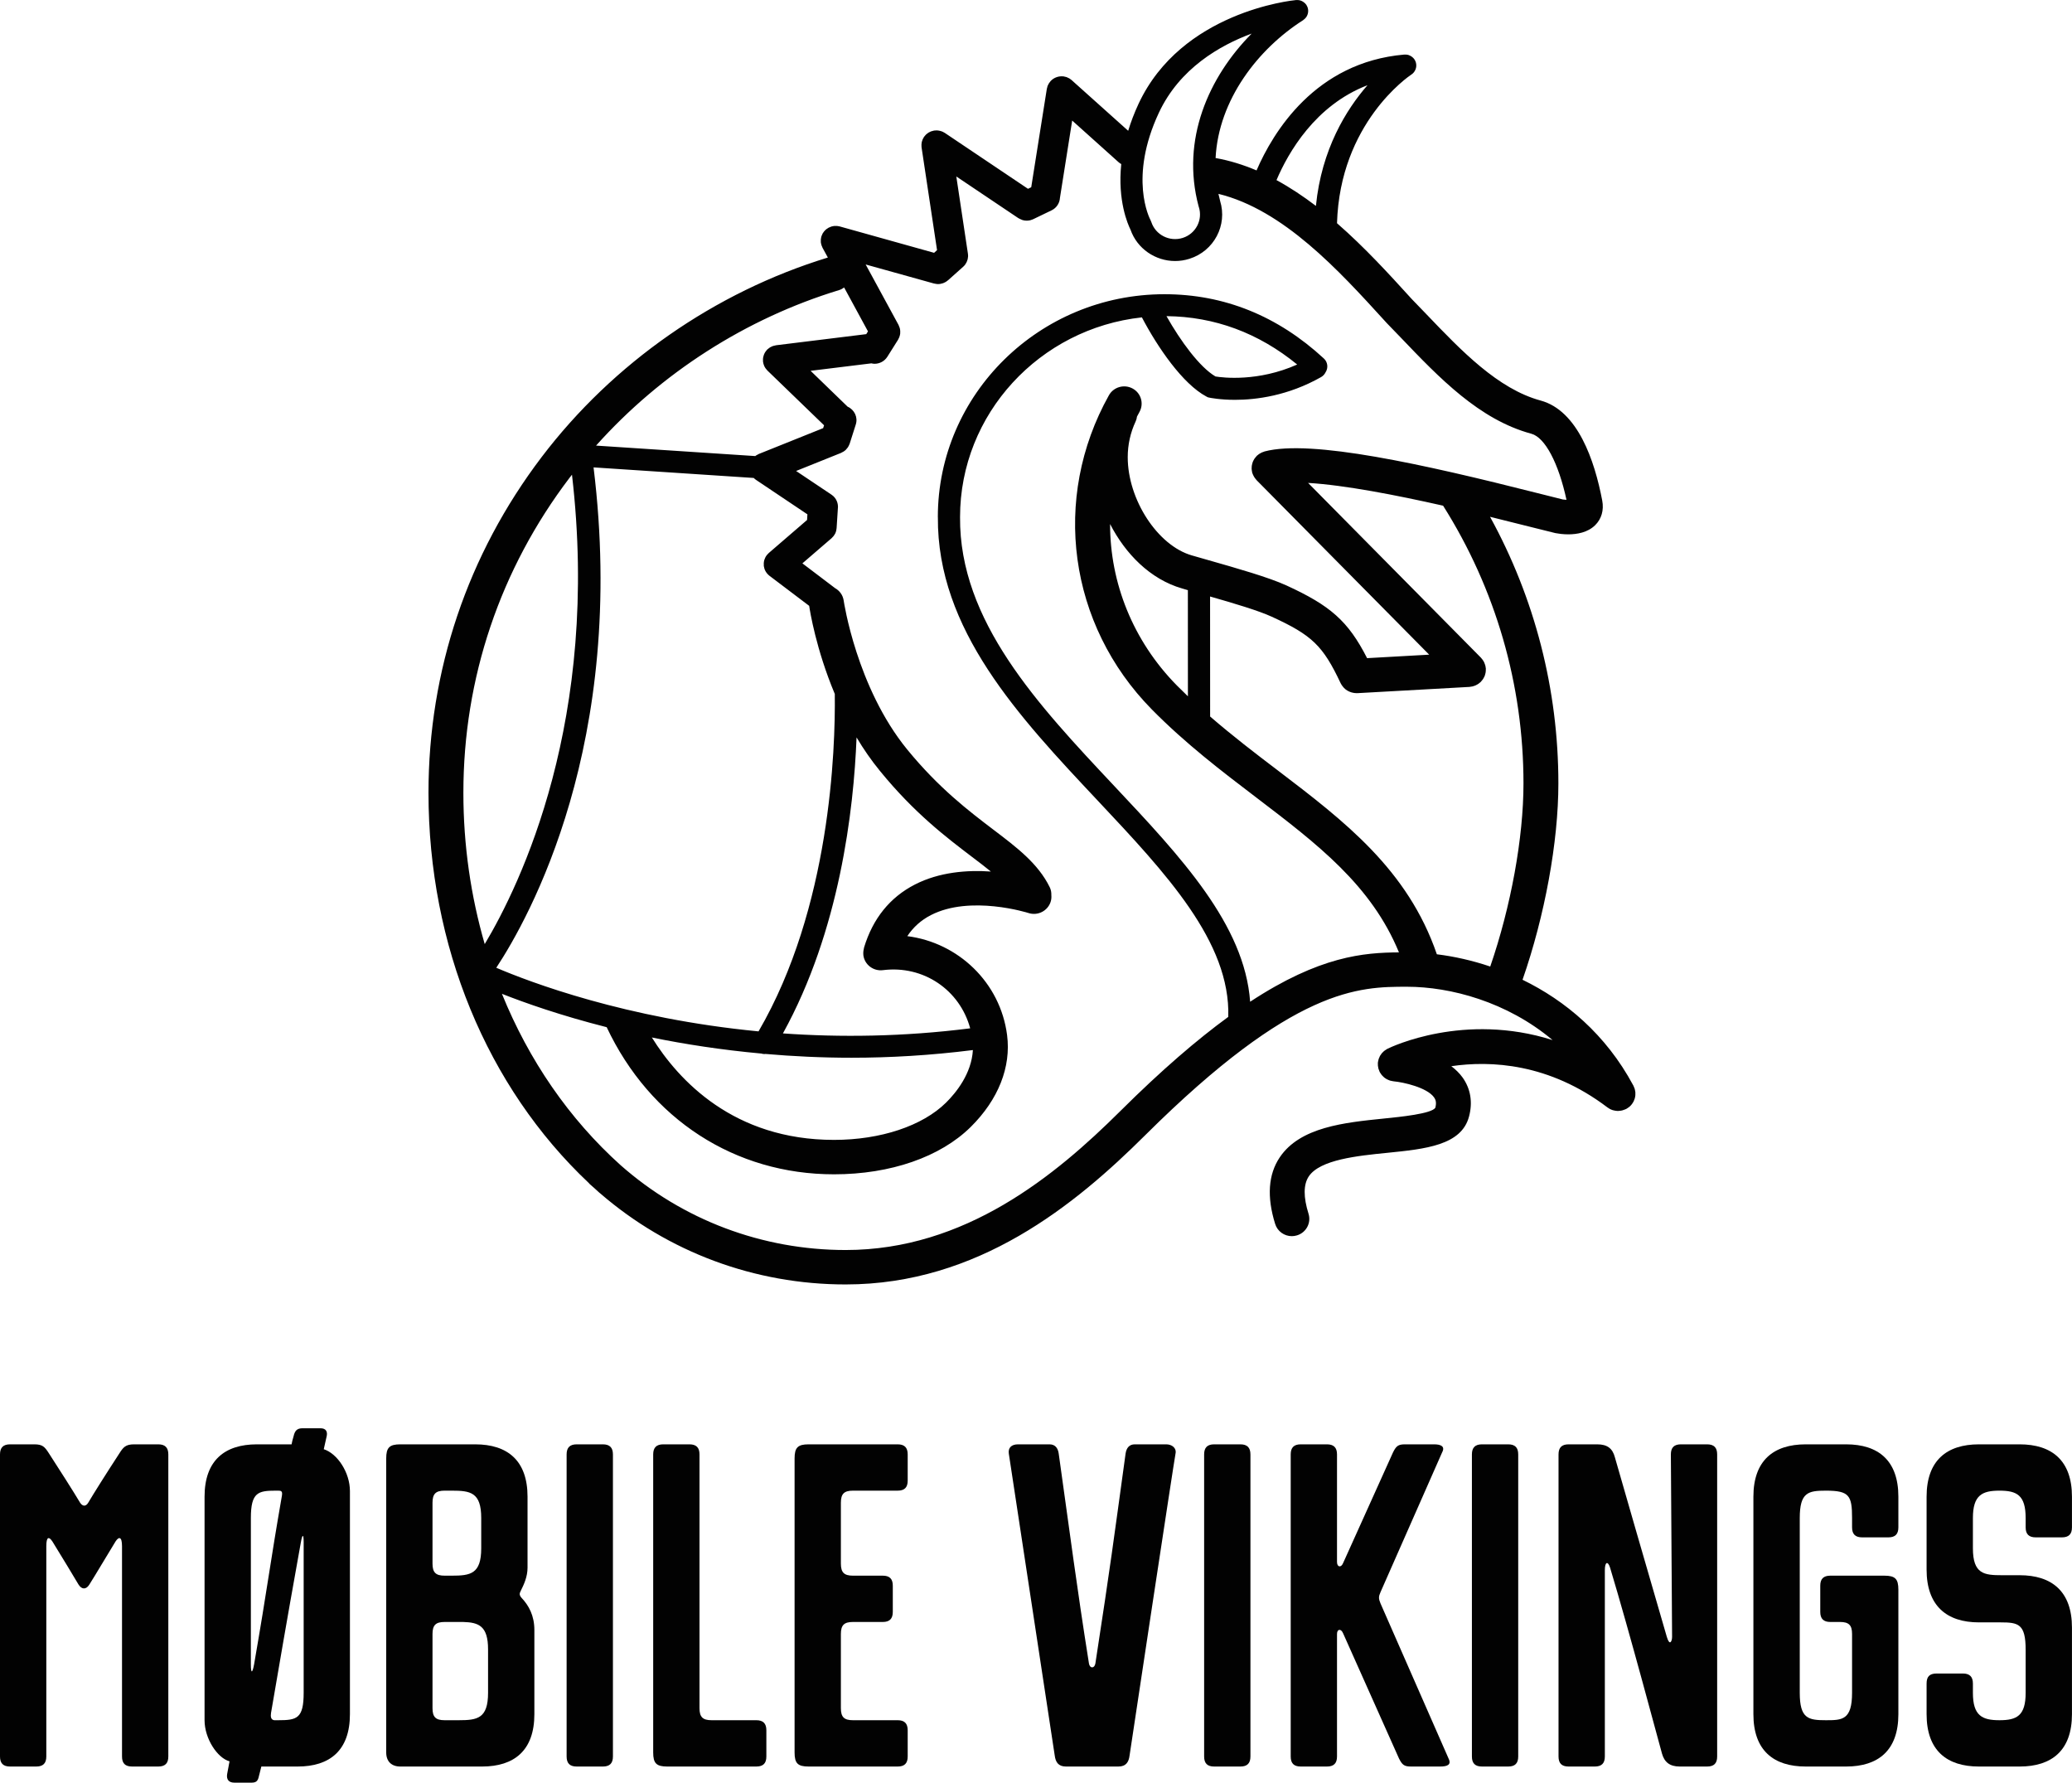
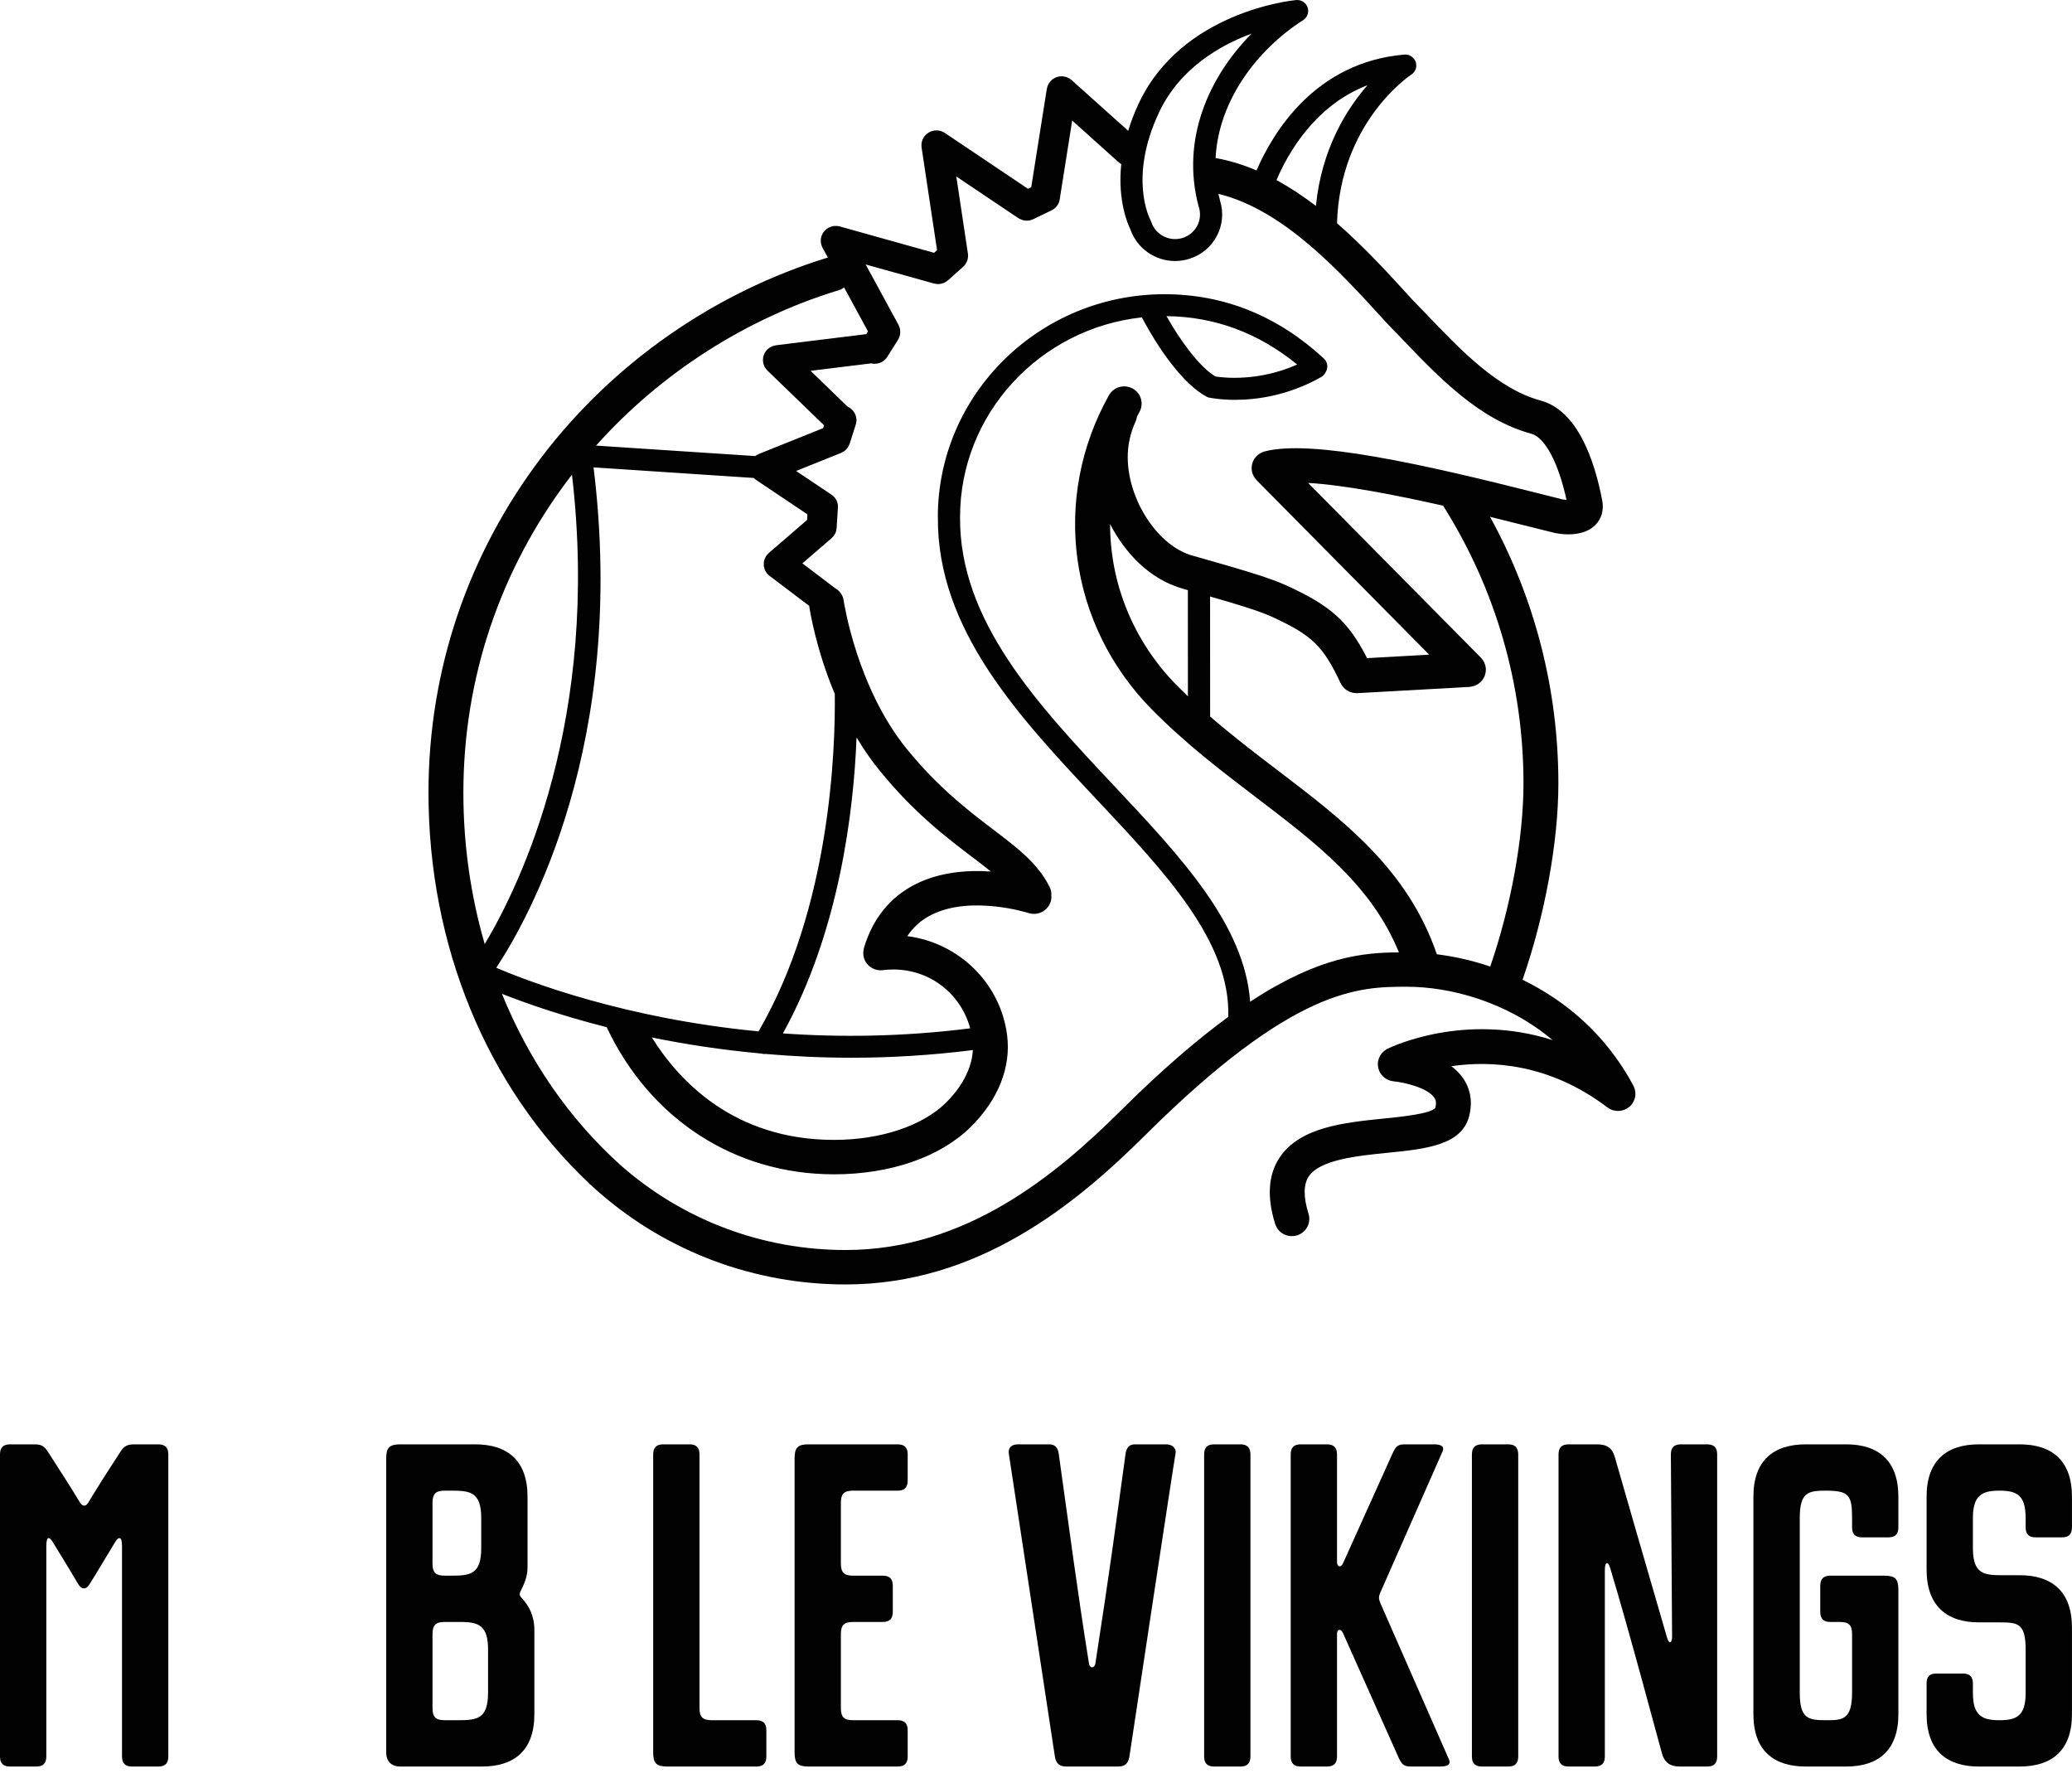
<svg xmlns="http://www.w3.org/2000/svg" width="164.64pt" height="141.63pt" viewBox="0 0 164.64 141.63" version="1.1">
  <defs>
    <clipPath id="clip1">
      <path d="M 16 113 L 28 113 L 28 141.629 L 16 141.629 Z M 16 113 " />
    </clipPath>
    <clipPath id="clip2">
      <path d="M 153 114 L 164.641 114 L 164.641 141 L 153 141 Z M 153 114 " />
    </clipPath>
  </defs>
  <g id="surface1">
    <path style=" stroke:none;fill-rule:nonzero;fill:rgb(0.8%,0.8%,0.8%);fill-opacity:1;" d="M 114.172 75.816 C 111.859 69.086 106.836 65.246 101.516 61.195 C 99.734 59.844 97.922 58.453 96.156 56.926 L 96.152 47.391 C 98.055 47.934 100.008 48.516 101.051 48.996 C 104.254 50.461 105.125 51.301 106.527 54.281 C 106.582 54.391 106.648 54.488 106.727 54.578 C 106.746 54.602 106.762 54.621 106.781 54.641 C 106.859 54.723 106.945 54.801 107.047 54.859 C 107.055 54.863 107.062 54.867 107.07 54.871 C 107.16 54.926 107.258 54.969 107.359 55 C 107.387 55.008 107.414 55.016 107.441 55.023 C 107.551 55.051 107.664 55.07 107.781 55.07 C 107.781 55.07 107.785 55.074 107.785 55.074 C 107.789 55.074 107.789 55.07 107.793 55.07 C 107.816 55.07 107.84 55.07 107.863 55.07 L 116.762 54.574 C 116.793 54.57 116.82 54.562 116.852 54.559 C 116.898 54.555 116.941 54.547 116.984 54.539 C 117.031 54.527 117.074 54.516 117.121 54.5 C 117.16 54.484 117.199 54.473 117.238 54.457 C 117.285 54.438 117.324 54.414 117.367 54.391 C 117.402 54.371 117.438 54.352 117.473 54.328 C 117.516 54.297 117.555 54.266 117.594 54.23 C 117.609 54.215 117.633 54.203 117.648 54.188 C 117.66 54.176 117.668 54.164 117.676 54.156 C 117.715 54.117 117.746 54.074 117.777 54.035 C 117.805 54.004 117.828 53.973 117.848 53.941 C 117.875 53.902 117.895 53.855 117.918 53.812 C 117.938 53.777 117.957 53.742 117.973 53.703 C 117.988 53.66 118 53.617 118.012 53.57 C 118.023 53.531 118.035 53.488 118.043 53.449 C 118.051 53.406 118.055 53.359 118.059 53.316 C 118.062 53.27 118.066 53.223 118.062 53.176 C 118.062 53.16 118.066 53.145 118.066 53.129 C 118.066 53.105 118.059 53.078 118.055 53.055 C 118.047 53.004 118.039 52.957 118.031 52.906 C 118.02 52.867 118.012 52.828 117.996 52.793 C 117.98 52.742 117.965 52.695 117.941 52.648 C 117.926 52.617 117.91 52.586 117.895 52.551 C 117.867 52.504 117.84 52.461 117.805 52.414 C 117.785 52.387 117.766 52.363 117.742 52.336 C 117.719 52.309 117.699 52.277 117.676 52.254 L 103.941 38.367 C 106.832 38.535 110.969 39.34 114.668 40.176 C 118.844 46.789 121.055 54.402 121.055 62.242 C 121.055 66.566 120.055 72.027 118.414 76.789 C 116.969 76.301 115.531 75.984 114.172 75.816 Z M 94.391 55.32 C 94.094 55.035 93.797 54.746 93.504 54.449 C 90.016 50.902 88.203 46.297 88.207 41.633 C 89.418 43.992 91.391 46.02 93.922 46.75 L 94.387 46.887 Z M 92.688 25.117 C 96.508 25.156 99.996 26.445 103.074 28.961 C 99.973 30.344 97.176 30.008 96.582 29.91 C 95.32 29.168 93.809 27.102 92.688 25.117 Z M 99.336 79.586 C 98.891 73.461 93.844 68.09 88.531 62.438 C 82.48 56 76.223 49.344 76.285 41.09 C 76.285 41.086 76.285 41.086 76.285 41.082 C 76.285 32.875 82.621 26.094 90.734 25.215 C 91.988 27.602 93.98 30.508 95.859 31.504 L 95.969 31.562 L 96.086 31.59 C 96.16 31.605 96.934 31.766 98.129 31.766 C 99.816 31.766 102.348 31.445 104.969 29.961 C 105.129 29.871 105.25 29.738 105.324 29.586 C 105.555 29.238 105.508 28.766 105.188 28.477 C 101.516 25.09 97.258 23.375 92.527 23.375 C 82.598 23.375 74.52 31.316 74.52 41.082 C 74.52 41.082 74.523 41.086 74.523 41.086 C 74.457 50.023 80.953 56.938 87.238 63.621 C 92.652 69.383 97.777 74.836 97.598 80.789 C 95.137 82.586 92.312 85 89.023 88.27 C 83.852 93.41 76.695 99.312 67.195 99.312 C 60.559 99.312 54.246 96.922 49.32 92.578 C 45.211 88.887 42.016 84.219 39.883 78.957 C 41.695 79.672 44.543 80.68 48.207 81.609 C 51.66 88.93 58.402 93.297 66.27 93.297 C 70.762 93.297 74.723 91.922 77.141 89.527 C 79.328 87.359 80.352 84.773 80.023 82.238 C 79.484 78.047 76.129 74.887 72.094 74.375 C 72.57 73.66 73.188 73.105 73.961 72.707 C 77.109 71.082 81.684 72.523 81.727 72.539 C 82.453 72.773 83.234 72.383 83.477 71.668 C 83.539 71.484 83.555 71.297 83.539 71.113 C 83.547 70.898 83.508 70.68 83.406 70.477 C 82.48 68.605 80.832 67.355 78.922 65.906 C 77 64.445 74.605 62.625 72.09 59.551 C 68.062 54.621 67.051 47.789 67.039 47.715 C 66.977 47.281 66.715 46.93 66.355 46.727 L 63.758 44.758 L 66.074 42.762 C 66.078 42.758 66.082 42.754 66.086 42.75 C 66.125 42.715 66.156 42.676 66.191 42.637 C 66.207 42.617 66.227 42.602 66.242 42.582 C 66.277 42.535 66.305 42.488 66.332 42.441 C 66.34 42.422 66.352 42.406 66.363 42.391 C 66.395 42.324 66.418 42.258 66.438 42.188 C 66.438 42.184 66.441 42.184 66.441 42.18 C 66.445 42.156 66.449 42.133 66.453 42.109 C 66.465 42.059 66.473 42.008 66.477 41.953 L 66.574 40.434 C 66.633 40.004 66.457 39.559 66.07 39.301 L 63.258 37.418 L 66.828 35.984 C 66.84 35.977 66.848 35.973 66.859 35.965 C 66.906 35.945 66.953 35.922 67 35.891 C 67.02 35.883 67.035 35.871 67.055 35.859 C 67.113 35.82 67.168 35.777 67.219 35.727 C 67.223 35.723 67.227 35.715 67.23 35.711 C 67.277 35.664 67.316 35.617 67.355 35.562 C 67.367 35.547 67.379 35.527 67.391 35.508 C 67.414 35.469 67.438 35.426 67.457 35.383 C 67.469 35.359 67.48 35.332 67.488 35.309 C 67.496 35.285 67.508 35.27 67.516 35.246 L 68 33.727 C 68.184 33.156 67.895 32.551 67.352 32.309 L 64.41 29.461 L 69.242 28.867 C 69.324 28.887 69.406 28.902 69.492 28.902 C 69.891 28.902 70.281 28.703 70.508 28.344 L 71.359 26.992 C 71.363 26.98 71.367 26.969 71.375 26.957 C 71.398 26.918 71.414 26.879 71.434 26.84 C 71.449 26.809 71.461 26.777 71.473 26.742 C 71.484 26.707 71.496 26.668 71.504 26.633 C 71.512 26.594 71.52 26.559 71.527 26.52 C 71.531 26.484 71.531 26.445 71.531 26.41 C 71.535 26.371 71.535 26.332 71.531 26.297 C 71.531 26.258 71.523 26.223 71.52 26.184 C 71.512 26.145 71.504 26.105 71.496 26.07 C 71.484 26.035 71.473 26.004 71.461 25.973 C 71.445 25.93 71.43 25.891 71.41 25.848 C 71.406 25.836 71.402 25.824 71.398 25.816 L 68.785 21.012 L 74.207 22.523 C 74.219 22.527 74.227 22.527 74.238 22.527 C 74.332 22.551 74.43 22.566 74.527 22.57 C 74.527 22.57 74.531 22.57 74.531 22.57 C 74.602 22.57 74.668 22.562 74.734 22.551 C 74.758 22.547 74.777 22.539 74.797 22.535 C 74.844 22.523 74.887 22.516 74.93 22.5 C 74.957 22.488 74.98 22.477 75.008 22.469 C 75.043 22.449 75.082 22.434 75.117 22.414 C 75.145 22.398 75.164 22.387 75.191 22.371 C 75.227 22.348 75.262 22.32 75.293 22.293 C 75.309 22.281 75.32 22.273 75.332 22.266 L 76.531 21.195 C 76.59 21.141 76.645 21.086 76.691 21.023 C 76.711 20.992 76.727 20.961 76.746 20.93 C 76.766 20.895 76.789 20.863 76.809 20.824 C 76.824 20.793 76.836 20.758 76.848 20.719 C 76.859 20.684 76.875 20.648 76.887 20.609 C 76.895 20.57 76.898 20.531 76.906 20.492 C 76.91 20.457 76.918 20.422 76.922 20.383 C 76.926 20.309 76.922 20.23 76.91 20.152 L 75.988 14.02 L 80.914 17.328 C 80.922 17.332 80.93 17.336 80.938 17.34 C 81.008 17.383 81.082 17.414 81.16 17.445 C 81.191 17.457 81.219 17.473 81.25 17.484 C 81.355 17.516 81.469 17.531 81.582 17.531 L 81.586 17.531 C 81.676 17.531 81.77 17.52 81.859 17.5 C 81.891 17.492 81.918 17.477 81.949 17.469 C 82.004 17.449 82.055 17.438 82.109 17.41 L 83.559 16.711 C 83.961 16.516 84.199 16.129 84.223 15.719 L 85.195 9.578 L 88.887 12.891 C 88.953 12.949 89.023 12.996 89.094 13.035 C 88.793 15.949 89.621 17.828 89.828 18.242 C 90.359 19.766 91.812 20.738 93.375 20.738 C 93.75 20.738 94.137 20.68 94.516 20.559 C 96.465 19.945 97.547 17.891 96.949 15.965 C 96.949 15.961 96.949 15.961 96.949 15.957 C 96.898 15.77 96.855 15.59 96.816 15.402 C 101.98 16.664 106.398 21.504 109.996 25.453 L 110.141 25.613 L 110.145 25.613 C 110.156 25.621 110.16 25.637 110.172 25.648 C 110.547 26.031 110.922 26.422 111.301 26.816 C 114.367 30.023 117.539 33.34 121.684 34.461 C 122.77 34.758 123.84 36.793 124.473 39.711 C 124.375 39.707 124.277 39.695 124.188 39.684 C 123.699 39.566 123 39.391 122.148 39.172 C 113.078 36.875 104.176 34.887 100.477 35.867 C 100.453 35.875 100.434 35.887 100.41 35.895 C 100.363 35.91 100.316 35.926 100.27 35.945 C 100.23 35.965 100.191 35.984 100.152 36.008 C 100.113 36.027 100.078 36.051 100.039 36.074 C 100 36.105 99.961 36.137 99.922 36.168 C 99.906 36.184 99.887 36.195 99.867 36.211 C 99.855 36.223 99.848 36.238 99.836 36.25 C 99.801 36.285 99.77 36.324 99.738 36.367 C 99.711 36.398 99.688 36.434 99.664 36.465 C 99.641 36.508 99.617 36.547 99.598 36.586 C 99.578 36.625 99.559 36.664 99.543 36.703 C 99.527 36.746 99.516 36.789 99.504 36.836 C 99.492 36.875 99.48 36.914 99.477 36.953 C 99.465 37 99.461 37.047 99.461 37.098 C 99.457 37.137 99.453 37.176 99.453 37.219 C 99.457 37.262 99.461 37.309 99.465 37.355 C 99.473 37.398 99.477 37.445 99.488 37.488 C 99.492 37.508 99.492 37.527 99.496 37.547 C 99.504 37.57 99.516 37.594 99.523 37.617 C 99.539 37.66 99.555 37.703 99.574 37.742 C 99.594 37.785 99.617 37.828 99.641 37.867 C 99.66 37.902 99.68 37.938 99.707 37.973 C 99.734 38.016 99.77 38.055 99.805 38.094 C 99.82 38.109 99.828 38.129 99.844 38.145 L 113.562 52.012 L 108.629 52.289 C 107.121 49.336 105.703 48.109 102.219 46.512 C 100.805 45.867 98.352 45.168 95.98 44.492 L 94.699 44.125 C 91.988 43.344 89.609 39.699 89.609 36.324 C 89.609 35.332 89.82 34.375 90.238 33.48 C 90.297 33.355 90.328 33.227 90.344 33.098 C 90.41 32.973 90.473 32.848 90.543 32.727 C 90.91 32.062 90.668 31.23 89.996 30.867 C 89.328 30.504 88.484 30.742 88.113 31.406 C 83.531 39.602 84.898 49.629 91.516 56.355 C 94.199 59.078 97.055 61.254 99.82 63.359 C 104.703 67.078 108.969 70.336 111.16 75.664 C 108.383 75.684 104.879 75.945 99.336 79.586 Z M 77.305 83.426 C 77.199 85.301 75.969 86.812 75.176 87.598 C 73.301 89.453 69.973 90.562 66.27 90.562 C 58.305 90.562 53.926 85.844 51.797 82.426 C 54.414 82.961 57.332 83.414 60.496 83.703 C 60.578 83.73 60.664 83.742 60.746 83.742 C 60.773 83.742 60.797 83.738 60.824 83.734 C 62.996 83.922 65.277 84.035 67.664 84.035 C 70.727 84.035 73.953 83.848 77.305 83.426 Z M 68.66 75.27 C 68.652 75.297 68.652 75.32 68.645 75.348 C 68.645 75.355 68.641 75.359 68.641 75.363 C 68.625 75.426 68.613 75.492 68.605 75.559 C 68.594 75.668 68.59 75.777 68.602 75.891 C 68.699 76.641 69.395 77.172 70.152 77.078 C 73.387 76.668 76.27 78.66 77.09 81.699 C 71.75 82.375 66.738 82.422 62.211 82.102 C 66.719 73.938 67.836 64.359 68.062 58.586 C 68.605 59.5 69.227 60.406 69.934 61.266 C 72.652 64.598 75.191 66.523 77.23 68.074 C 77.785 68.492 78.281 68.871 78.734 69.242 C 76.883 69.113 74.648 69.27 72.691 70.277 C 70.715 71.293 69.359 72.973 68.66 75.27 Z M 47.164 37.133 L 59.891 37.973 C 59.945 38.027 60.008 38.082 60.078 38.129 L 60.09 38.137 L 64.156 40.863 L 64.129 41.312 L 61.098 43.926 C 61.094 43.93 61.094 43.93 61.094 43.93 L 61.09 43.934 C 61.078 43.941 61.07 43.957 61.059 43.965 C 61.012 44.008 60.969 44.051 60.93 44.102 L 60.93 44.105 C 60.879 44.168 60.836 44.234 60.805 44.305 C 60.781 44.348 60.766 44.395 60.75 44.441 C 60.742 44.465 60.73 44.492 60.723 44.516 C 60.707 44.57 60.703 44.625 60.695 44.68 C 60.695 44.699 60.688 44.719 60.688 44.742 C 60.684 44.789 60.688 44.836 60.691 44.887 C 60.691 44.914 60.691 44.941 60.691 44.969 C 60.699 45.016 60.711 45.059 60.723 45.105 C 60.73 45.133 60.734 45.16 60.742 45.188 C 60.793 45.336 60.871 45.473 60.977 45.59 C 60.98 45.594 60.98 45.594 60.98 45.594 C 61.031 45.652 61.09 45.703 61.148 45.75 L 64.297 48.133 C 64.359 48.551 64.844 51.59 66.332 55.133 C 66.387 59.551 65.988 72.129 60.273 81.941 C 49.715 80.926 42.086 78.02 39.434 76.887 C 42.023 72.965 49.852 59.023 47.164 37.133 Z M 36.82 62.984 C 36.82 53.879 39.738 45.219 45.262 37.953 C 45.32 37.871 45.387 37.793 45.449 37.715 C 47.715 57.152 41.34 70.289 38.516 75.008 C 37.41 71.195 36.82 67.152 36.82 62.984 Z M 66.664 23.051 C 66.816 23.008 66.953 22.93 67.074 22.84 L 68.969 26.328 L 68.832 26.547 L 61.664 27.43 C 61.648 27.434 61.637 27.438 61.621 27.441 C 61.578 27.445 61.539 27.457 61.5 27.469 C 61.461 27.477 61.426 27.488 61.391 27.5 C 61.355 27.512 61.324 27.527 61.289 27.547 C 61.25 27.562 61.215 27.582 61.18 27.602 C 61.152 27.621 61.125 27.641 61.098 27.664 C 61.059 27.688 61.027 27.719 60.992 27.746 C 60.984 27.758 60.973 27.762 60.961 27.773 C 60.945 27.789 60.938 27.805 60.922 27.82 C 60.895 27.852 60.867 27.887 60.84 27.922 C 60.82 27.949 60.801 27.98 60.781 28.012 C 60.762 28.047 60.742 28.082 60.727 28.117 C 60.711 28.152 60.699 28.184 60.688 28.219 C 60.676 28.258 60.664 28.297 60.656 28.332 C 60.645 28.367 60.641 28.406 60.633 28.441 C 60.629 28.48 60.625 28.52 60.625 28.559 C 60.621 28.598 60.625 28.637 60.629 28.68 C 60.629 28.699 60.625 28.723 60.629 28.742 C 60.633 28.758 60.637 28.773 60.641 28.789 C 60.645 28.824 60.652 28.855 60.66 28.891 C 60.672 28.93 60.684 28.969 60.699 29.008 C 60.711 29.035 60.723 29.066 60.734 29.098 C 60.754 29.137 60.777 29.172 60.797 29.211 C 60.816 29.234 60.832 29.262 60.848 29.285 C 60.879 29.324 60.91 29.359 60.941 29.395 C 60.953 29.41 60.965 29.426 60.977 29.438 L 65.48 33.789 L 65.406 34.016 L 60.297 36.066 C 60.277 36.074 60.258 36.09 60.238 36.098 C 60.188 36.121 60.141 36.145 60.094 36.176 C 60.062 36.191 60.039 36.215 60.016 36.234 L 47.363 35.402 C 52.512 29.645 59.258 25.309 66.664 23.051 Z M 92.082 8.961 C 93.727 5.441 96.922 3.605 99.457 2.668 C 96.051 6.105 93.82 11.078 95.242 16.398 C 95.242 16.406 95.246 16.41 95.25 16.414 C 95.254 16.426 95.254 16.438 95.258 16.445 C 95.59 17.473 95.016 18.574 93.977 18.902 C 92.934 19.23 91.82 18.664 91.484 17.641 L 91.422 17.492 C 91.348 17.355 89.668 14.121 92.082 8.961 Z M 108.66 6.77 C 106.984 8.691 105.008 11.852 104.562 16.359 C 103.562 15.598 102.52 14.902 101.43 14.309 C 102.363 12.117 104.512 8.363 108.66 6.77 Z M 129.941 86.746 C 129.938 86.703 129.93 86.664 129.918 86.621 C 129.91 86.578 129.902 86.531 129.887 86.488 C 129.871 86.441 129.852 86.395 129.828 86.348 C 129.816 86.316 129.809 86.289 129.793 86.258 C 129.785 86.246 129.781 86.238 129.773 86.227 C 129.773 86.223 129.773 86.223 129.77 86.219 C 127.602 82.18 124.375 79.492 120.98 77.84 C 122.746 72.77 123.828 66.895 123.828 62.242 C 123.828 54.793 121.957 47.535 118.398 41.059 C 119.598 41.352 120.648 41.617 121.461 41.824 C 122.352 42.047 123.078 42.23 123.582 42.352 L 123.645 42.363 C 123.828 42.398 124.188 42.453 124.613 42.453 C 125.297 42.453 126.152 42.312 126.746 41.73 C 127.258 41.227 127.457 40.531 127.312 39.766 C 126.707 36.586 125.367 32.625 122.422 31.824 C 119.023 30.902 116.121 27.871 113.316 24.938 C 112.938 24.547 112.566 24.156 112.191 23.773 L 112.059 23.629 C 110.379 21.781 108.434 19.648 106.238 17.734 C 106.473 9.789 111.914 6.078 112.148 5.922 C 112.16 5.914 112.164 5.906 112.176 5.902 C 112.203 5.883 112.227 5.859 112.254 5.84 C 112.273 5.82 112.289 5.805 112.309 5.785 C 112.328 5.762 112.348 5.738 112.363 5.719 C 112.379 5.695 112.398 5.672 112.41 5.648 C 112.426 5.625 112.438 5.602 112.449 5.574 C 112.465 5.551 112.473 5.523 112.484 5.5 C 112.492 5.473 112.504 5.445 112.508 5.414 C 112.516 5.391 112.523 5.363 112.527 5.336 C 112.531 5.309 112.531 5.281 112.535 5.254 C 112.535 5.223 112.535 5.191 112.535 5.164 C 112.535 5.148 112.539 5.137 112.535 5.125 C 112.535 5.109 112.531 5.098 112.527 5.082 C 112.523 5.051 112.52 5.023 112.512 4.992 C 112.504 4.965 112.496 4.941 112.488 4.914 C 112.477 4.887 112.465 4.859 112.453 4.832 C 112.441 4.809 112.43 4.781 112.414 4.758 C 112.406 4.746 112.402 4.73 112.391 4.719 C 112.383 4.703 112.371 4.691 112.359 4.68 C 112.348 4.66 112.332 4.645 112.316 4.625 C 112.289 4.598 112.266 4.574 112.238 4.551 C 112.227 4.535 112.211 4.527 112.195 4.516 C 112.164 4.492 112.137 4.473 112.102 4.453 C 112.086 4.441 112.066 4.434 112.047 4.426 C 112.016 4.41 111.988 4.395 111.953 4.383 C 111.93 4.375 111.906 4.367 111.879 4.359 C 111.852 4.355 111.824 4.348 111.793 4.344 C 111.766 4.34 111.738 4.336 111.711 4.336 C 111.68 4.332 111.648 4.332 111.621 4.336 C 111.605 4.336 111.594 4.332 111.578 4.336 C 104.508 4.949 101.156 10.504 99.844 13.539 C 98.797 13.094 97.711 12.754 96.59 12.555 C 96.824 7.93 99.965 3.883 103.547 1.602 C 103.559 1.59 103.57 1.578 103.582 1.57 C 103.609 1.551 103.633 1.531 103.656 1.512 C 103.68 1.492 103.695 1.473 103.715 1.453 C 103.734 1.434 103.754 1.41 103.77 1.391 C 103.789 1.367 103.805 1.344 103.82 1.32 C 103.836 1.297 103.848 1.27 103.859 1.246 C 103.871 1.219 103.883 1.195 103.891 1.168 C 103.902 1.145 103.91 1.117 103.918 1.09 C 103.926 1.062 103.93 1.035 103.934 1.008 C 103.941 0.98 103.941 0.953 103.945 0.926 C 103.945 0.895 103.945 0.859 103.945 0.828 C 103.945 0.812 103.945 0.801 103.945 0.785 C 103.945 0.773 103.941 0.766 103.938 0.754 C 103.934 0.723 103.93 0.691 103.922 0.66 C 103.914 0.637 103.906 0.609 103.898 0.582 C 103.891 0.559 103.879 0.535 103.867 0.508 C 103.852 0.48 103.84 0.449 103.82 0.422 C 103.816 0.414 103.812 0.402 103.809 0.395 C 103.801 0.383 103.789 0.371 103.781 0.359 C 103.762 0.336 103.742 0.309 103.719 0.285 C 103.699 0.266 103.684 0.246 103.66 0.23 C 103.641 0.211 103.617 0.191 103.594 0.176 C 103.57 0.156 103.551 0.141 103.523 0.129 C 103.5 0.113 103.477 0.098 103.449 0.086 C 103.426 0.074 103.398 0.062 103.371 0.055 C 103.348 0.043 103.32 0.035 103.289 0.027 C 103.262 0.023 103.234 0.016 103.203 0.012 C 103.18 0.008 103.152 0.004 103.125 0.004 C 103.094 0 103.059 0 103.023 0.004 C 103.008 0.004 102.996 0 102.98 0.004 C 102.613 0.039 93.883 0.953 90.477 8.23 C 90.125 8.984 89.855 9.703 89.645 10.391 L 85.168 6.379 L 85.168 6.375 L 85.16 6.367 C 85.145 6.352 85.125 6.344 85.105 6.328 C 85.062 6.293 85.023 6.262 84.977 6.234 C 84.941 6.215 84.906 6.199 84.871 6.184 C 84.836 6.164 84.801 6.148 84.766 6.133 C 84.715 6.113 84.66 6.105 84.605 6.094 C 84.586 6.09 84.566 6.078 84.543 6.074 C 84.539 6.074 84.539 6.074 84.535 6.074 C 84.156 6.02 83.754 6.145 83.477 6.445 C 83.441 6.484 83.418 6.523 83.391 6.562 C 83.375 6.582 83.355 6.602 83.344 6.625 C 83.316 6.668 83.297 6.711 83.277 6.754 C 83.266 6.781 83.25 6.809 83.238 6.836 C 83.219 6.887 83.207 6.938 83.199 6.992 C 83.191 7.012 83.184 7.035 83.18 7.059 L 81.941 14.875 L 81.684 15 L 75.078 10.562 C 75.062 10.551 75.043 10.543 75.023 10.531 C 74.98 10.508 74.938 10.48 74.891 10.461 C 74.859 10.445 74.828 10.438 74.797 10.426 C 74.758 10.414 74.715 10.398 74.672 10.391 C 74.637 10.383 74.598 10.379 74.559 10.371 C 74.523 10.367 74.484 10.363 74.445 10.359 C 74.398 10.359 74.355 10.363 74.312 10.367 C 74.285 10.367 74.262 10.367 74.234 10.371 C 74.223 10.371 74.219 10.375 74.211 10.375 C 74.164 10.383 74.125 10.395 74.082 10.41 C 74.047 10.418 74.016 10.426 73.98 10.438 C 73.945 10.449 73.91 10.469 73.875 10.488 C 73.844 10.504 73.805 10.52 73.773 10.539 C 73.746 10.559 73.719 10.578 73.691 10.602 C 73.656 10.629 73.621 10.648 73.59 10.68 C 73.566 10.699 73.547 10.727 73.527 10.75 C 73.496 10.781 73.465 10.816 73.438 10.855 C 73.434 10.863 73.426 10.867 73.422 10.871 C 73.406 10.895 73.398 10.914 73.387 10.938 C 73.363 10.977 73.34 11.016 73.32 11.059 C 73.305 11.09 73.293 11.121 73.285 11.156 C 73.27 11.195 73.258 11.234 73.246 11.273 C 73.238 11.309 73.234 11.348 73.23 11.387 C 73.227 11.426 73.219 11.461 73.219 11.496 C 73.219 11.543 73.219 11.586 73.223 11.629 C 73.227 11.656 73.223 11.68 73.227 11.707 L 74.457 19.871 L 74.223 20.086 L 66.734 17.992 C 66.711 17.984 66.684 17.984 66.66 17.977 C 66.609 17.969 66.562 17.957 66.512 17.953 C 66.473 17.949 66.438 17.953 66.398 17.953 C 66.359 17.953 66.32 17.949 66.281 17.953 C 66.238 17.961 66.199 17.969 66.156 17.977 C 66.121 17.984 66.09 17.992 66.055 18 C 66.008 18.016 65.965 18.035 65.918 18.059 C 65.895 18.066 65.867 18.074 65.844 18.086 C 65.844 18.086 65.84 18.09 65.836 18.094 C 65.789 18.117 65.746 18.148 65.703 18.18 C 65.684 18.195 65.66 18.207 65.641 18.223 C 65.609 18.25 65.578 18.285 65.547 18.316 C 65.527 18.34 65.5 18.359 65.48 18.387 C 65.465 18.406 65.453 18.43 65.438 18.449 C 65.406 18.488 65.375 18.531 65.352 18.578 C 65.344 18.598 65.336 18.617 65.328 18.641 C 65.305 18.688 65.281 18.738 65.266 18.793 C 65.266 18.797 65.262 18.801 65.262 18.805 C 65.254 18.828 65.254 18.852 65.246 18.879 C 65.238 18.926 65.227 18.973 65.223 19.02 C 65.219 19.059 65.223 19.094 65.223 19.133 C 65.223 19.172 65.219 19.211 65.223 19.25 C 65.23 19.289 65.238 19.328 65.246 19.371 C 65.258 19.402 65.262 19.438 65.273 19.473 C 65.285 19.52 65.309 19.566 65.328 19.609 C 65.34 19.633 65.344 19.656 65.355 19.68 L 65.781 20.461 C 56.789 23.215 48.715 28.844 43.039 36.312 C 37.156 44.059 34.047 53.281 34.047 62.984 C 34.047 75.121 38.68 86.355 46.793 93.996 C 46.809 94.016 46.82 94.031 46.836 94.051 C 46.965 94.168 47.102 94.281 47.23 94.398 C 47.363 94.52 47.492 94.645 47.629 94.762 C 47.645 94.777 47.664 94.785 47.68 94.801 C 53.086 99.48 59.969 102.047 67.195 102.047 C 77.719 102.047 85.441 95.715 90.992 90.195 C 102.859 78.398 108.02 78.398 111.785 78.395 C 115.25 78.395 119.746 79.586 123.367 82.633 C 116.344 80.402 110.555 83.172 110.246 83.324 C 110.234 83.332 110.223 83.34 110.207 83.348 C 110.188 83.359 110.168 83.375 110.145 83.387 C 110.09 83.422 110.035 83.457 109.984 83.496 C 109.965 83.512 109.949 83.531 109.93 83.547 C 109.883 83.59 109.84 83.633 109.797 83.68 C 109.777 83.707 109.758 83.734 109.738 83.766 C 109.707 83.809 109.676 83.848 109.652 83.891 C 109.633 83.93 109.617 83.969 109.602 84.008 C 109.582 84.051 109.562 84.09 109.547 84.137 C 109.535 84.172 109.527 84.211 109.52 84.25 C 109.508 84.301 109.496 84.348 109.488 84.402 C 109.488 84.41 109.484 84.418 109.484 84.426 C 109.484 84.457 109.488 84.484 109.484 84.516 C 109.484 84.566 109.484 84.617 109.488 84.672 C 109.492 84.715 109.504 84.758 109.512 84.805 C 109.52 84.848 109.523 84.887 109.539 84.93 C 109.555 84.984 109.574 85.031 109.598 85.082 C 109.605 85.109 109.613 85.133 109.625 85.16 C 109.629 85.168 109.637 85.172 109.641 85.18 C 109.664 85.23 109.699 85.277 109.734 85.324 C 109.754 85.352 109.77 85.383 109.789 85.406 C 109.824 85.449 109.863 85.484 109.902 85.523 C 109.93 85.547 109.949 85.574 109.977 85.594 C 110.02 85.633 110.066 85.66 110.113 85.691 C 110.141 85.707 110.168 85.727 110.195 85.742 C 110.242 85.77 110.293 85.789 110.344 85.809 C 110.375 85.82 110.406 85.836 110.441 85.848 C 110.484 85.863 110.531 85.871 110.578 85.879 C 110.621 85.891 110.668 85.902 110.715 85.906 C 110.723 85.906 110.73 85.91 110.742 85.91 C 111.512 85.98 113.387 86.395 113.949 87.184 C 114.062 87.344 114.164 87.566 114.051 88.008 C 113.754 88.484 111.281 88.734 109.953 88.867 C 106.836 89.184 103.305 89.539 101.688 91.949 C 100.773 93.309 100.652 95.09 101.324 97.242 C 101.508 97.832 102.055 98.211 102.648 98.211 C 102.785 98.211 102.922 98.188 103.059 98.148 C 103.789 97.926 104.199 97.16 103.977 96.438 C 103.559 95.105 103.566 94.105 103.996 93.461 C 104.895 92.129 107.855 91.828 110.234 91.59 C 113.266 91.285 116.129 90.996 116.73 88.699 C 117.031 87.566 116.852 86.5 116.219 85.609 C 115.969 85.262 115.66 84.965 115.32 84.707 C 118.445 84.25 123.086 84.465 127.723 87.98 C 127.77 88.016 127.824 88.047 127.875 88.078 C 127.887 88.086 127.902 88.098 127.914 88.102 C 127.988 88.145 128.066 88.172 128.145 88.199 C 128.168 88.207 128.191 88.207 128.211 88.215 C 128.27 88.23 128.324 88.242 128.383 88.25 C 128.414 88.254 128.449 88.254 128.48 88.258 C 128.508 88.258 128.535 88.266 128.566 88.266 C 128.582 88.266 128.598 88.258 128.613 88.258 C 128.68 88.258 128.742 88.25 128.809 88.238 C 128.84 88.23 128.871 88.227 128.906 88.219 C 128.969 88.203 129.027 88.18 129.09 88.156 C 129.121 88.141 129.156 88.133 129.188 88.117 C 129.195 88.113 129.203 88.109 129.215 88.105 C 129.281 88.07 129.34 88.027 129.398 87.984 C 129.414 87.973 129.43 87.969 129.441 87.957 C 129.523 87.895 129.594 87.82 129.656 87.738 C 129.66 87.738 129.664 87.734 129.664 87.73 C 129.684 87.707 129.695 87.684 129.711 87.66 C 129.742 87.613 129.773 87.566 129.801 87.516 C 129.82 87.48 129.832 87.441 129.848 87.402 C 129.867 87.359 129.887 87.316 129.898 87.27 C 129.91 87.23 129.914 87.188 129.926 87.145 C 129.934 87.102 129.941 87.055 129.945 87.012 C 129.949 86.969 129.949 86.93 129.945 86.887 C 129.945 86.84 129.949 86.793 129.941 86.746 " />
    <path style=" stroke:none;fill-rule:nonzero;fill:rgb(0.8%,0.8%,0.8%);fill-opacity:1;" d="M 9.695 122.848 C 9.695 122.047 9.438 122.078 9.184 122.461 C 8.32 123.871 7.648 125.023 7.102 125.887 C 6.848 126.301 6.496 126.301 6.238 125.887 C 5.758 125.086 4.992 123.805 4.16 122.461 C 3.902 122.078 3.68 122.047 3.68 122.848 C 3.68 123.582 3.68 139.551 3.68 139.551 C 3.68 140.094 3.422 140.348 2.879 140.348 L 0.801 140.348 C 0.258 140.348 0 140.094 0 139.551 L 0 115.551 C 0 115.008 0.258 114.75 0.801 114.75 L 2.719 114.75 C 3.391 114.75 3.551 114.941 3.902 115.488 C 4.77 116.832 5.793 118.43 6.367 119.391 C 6.559 119.68 6.816 119.711 7.008 119.391 C 7.422 118.688 8.512 116.957 9.473 115.488 C 9.793 114.977 9.984 114.75 10.656 114.75 L 12.574 114.75 C 13.117 114.75 13.375 115.008 13.375 115.551 L 13.375 139.551 C 13.375 140.094 13.117 140.348 12.574 140.348 L 10.496 140.348 C 9.949 140.348 9.695 140.094 9.695 139.551 C 9.695 139.551 9.695 123.359 9.695 122.848 " />
    <g clip-path="url(#clip1)" clip-rule="nonzero">
-       <path style=" stroke:none;fill-rule:nonzero;fill:rgb(0.8%,0.8%,0.8%);fill-opacity:1;" d="M 24.129 134.492 L 24.129 122.527 C 24.129 121.887 24.031 121.824 23.902 122.559 C 22.496 130.398 22.367 131.293 21.535 136.094 C 21.438 136.734 21.824 136.668 21.918 136.668 L 22.109 136.668 C 23.582 136.668 24.129 136.543 24.129 134.492 Z M 21.918 118.43 C 20.512 118.43 19.934 118.559 19.934 120.605 L 19.934 132.223 C 19.934 133.023 20.062 132.926 20.191 132.223 C 21.281 125.949 21.438 124.352 22.398 118.848 C 22.465 118.461 22.336 118.43 22.109 118.43 Z M 25.727 115.137 C 26.816 115.488 27.805 116.992 27.805 118.461 L 27.805 136.188 C 27.805 139.07 26.207 140.348 23.648 140.348 L 21.855 140.348 C 21.633 140.348 21.152 140.348 20.766 140.348 L 20.605 140.988 C 20.512 141.406 20.449 141.629 20 141.629 L 18.625 141.629 C 18.176 141.629 17.984 141.375 18.047 140.957 L 18.238 139.934 C 17.281 139.676 16.254 138.141 16.254 136.668 L 16.254 118.91 C 16.254 116.031 17.855 114.75 20.414 114.75 L 22.207 114.75 C 22.398 114.75 22.977 114.75 23.168 114.75 C 23.23 114.43 23.23 114.465 23.328 114.109 C 23.422 113.695 23.582 113.473 24.031 113.473 L 25.469 113.473 C 25.918 113.473 26.047 113.758 25.949 114.145 L 25.727 115.137 " />
-     </g>
+       </g>
    <path style=" stroke:none;fill-rule:nonzero;fill:rgb(0.8%,0.8%,0.8%);fill-opacity:1;" d="M 35.328 128.863 C 34.621 128.863 34.367 129.117 34.367 129.82 L 34.367 135.711 C 34.367 136.414 34.621 136.668 35.328 136.668 L 36.445 136.668 C 37.918 136.668 38.781 136.543 38.781 134.492 L 38.781 131.039 C 38.781 129.184 38.047 128.895 36.797 128.863 Z M 35.328 118.43 C 34.621 118.43 34.367 118.688 34.367 119.391 L 34.367 124.223 C 34.367 124.926 34.621 125.184 35.328 125.184 L 35.902 125.184 C 37.375 125.184 38.238 125.055 38.238 123.008 L 38.238 120.605 C 38.238 118.559 37.375 118.43 35.902 118.43 Z M 30.688 115.871 C 30.688 115.008 30.945 114.75 31.809 114.75 L 37.758 114.75 C 40.32 114.75 41.918 116.031 41.918 118.91 L 41.918 124.543 C 41.918 125.277 41.629 125.887 41.375 126.398 C 41.277 126.59 41.246 126.719 41.438 126.941 C 42.016 127.551 42.461 128.352 42.461 129.5 L 42.461 136.188 C 42.461 139.07 40.863 140.348 38.301 140.348 L 31.809 140.348 C 31.102 140.348 30.688 139.934 30.688 139.23 L 30.688 115.871 " />
-     <path style=" stroke:none;fill-rule:nonzero;fill:rgb(0.8%,0.8%,0.8%);fill-opacity:1;" d="M 45.023 115.551 C 45.023 115.008 45.281 114.75 45.824 114.75 L 47.902 114.75 C 48.445 114.75 48.703 115.008 48.703 115.551 L 48.703 139.551 C 48.703 140.094 48.445 140.348 47.902 140.348 L 45.824 140.348 C 45.281 140.348 45.023 140.094 45.023 139.551 L 45.023 115.551 " />
    <path style=" stroke:none;fill-rule:nonzero;fill:rgb(0.8%,0.8%,0.8%);fill-opacity:1;" d="M 51.902 115.551 C 51.902 115.008 52.16 114.75 52.703 114.75 L 54.781 114.75 C 55.328 114.75 55.582 115.008 55.582 115.551 C 55.582 127.359 55.582 125.117 55.582 135.711 C 55.582 136.414 55.84 136.668 56.543 136.668 L 60.094 136.668 C 60.641 136.668 60.895 136.926 60.895 137.469 L 60.895 139.551 C 60.895 140.094 60.641 140.348 60.094 140.348 L 53.023 140.348 C 52.16 140.348 51.902 140.094 51.902 139.23 L 51.902 115.551 " />
    <path style=" stroke:none;fill-rule:nonzero;fill:rgb(0.8%,0.8%,0.8%);fill-opacity:1;" d="M 63.137 115.871 C 63.137 115.008 63.391 114.75 64.254 114.75 L 71.328 114.75 C 71.871 114.75 72.125 115.008 72.125 115.551 L 72.125 117.633 C 72.125 118.176 71.871 118.43 71.328 118.43 L 67.773 118.43 C 67.07 118.43 66.816 118.688 66.816 119.391 L 66.816 124.223 C 66.816 124.926 67.07 125.184 67.773 125.184 L 70.145 125.184 C 70.688 125.184 70.941 125.438 70.941 125.98 L 70.941 128.062 C 70.941 128.605 70.688 128.863 70.145 128.863 L 67.773 128.863 C 67.07 128.863 66.816 129.117 66.816 129.82 L 66.816 135.711 C 66.816 136.414 67.07 136.668 67.773 136.668 L 71.328 136.668 C 71.871 136.668 72.125 136.926 72.125 137.469 L 72.125 139.551 C 72.125 140.094 71.871 140.348 71.328 140.348 L 64.254 140.348 C 63.391 140.348 63.137 140.094 63.137 139.23 L 63.137 115.871 " />
    <path style=" stroke:none;fill-rule:nonzero;fill:rgb(0.8%,0.8%,0.8%);fill-opacity:1;" d="M 89.438 115.488 C 89.504 115.039 89.727 114.75 90.172 114.75 L 92.668 114.75 C 93.117 114.75 93.504 115.039 93.406 115.488 C 93.309 115.934 89.824 138.973 89.758 139.453 C 89.695 139.996 89.469 140.348 88.863 140.348 L 84.703 140.348 C 84.094 140.348 83.871 139.996 83.805 139.453 L 80.16 115.488 C 80.094 115.039 80.352 114.75 80.895 114.75 L 83.391 114.75 C 83.84 114.75 84.062 115.039 84.125 115.488 C 85.055 122.078 85.535 125.918 86.527 132.156 C 86.59 132.574 86.973 132.574 87.039 132.156 C 88.285 124.062 88.445 122.688 89.438 115.488 " />
    <path style=" stroke:none;fill-rule:nonzero;fill:rgb(0.8%,0.8%,0.8%);fill-opacity:1;" d="M 95.68 115.551 C 95.68 115.008 95.934 114.75 96.477 114.75 L 98.559 114.75 C 99.102 114.75 99.359 115.008 99.359 115.551 L 99.359 139.551 C 99.359 140.094 99.102 140.348 98.559 140.348 L 96.477 140.348 C 95.934 140.348 95.68 140.094 95.68 139.551 L 95.68 115.551 " />
    <path style=" stroke:none;fill-rule:nonzero;fill:rgb(0.8%,0.8%,0.8%);fill-opacity:1;" d="M 115.102 139.711 C 115.359 140.223 114.973 140.348 114.43 140.348 L 112.125 140.348 C 111.582 140.348 111.422 140.223 111.164 139.711 L 106.719 129.758 C 106.559 129.375 106.238 129.406 106.238 129.82 L 106.238 139.551 C 106.238 140.094 105.98 140.348 105.438 140.348 L 103.359 140.348 C 102.812 140.348 102.559 140.094 102.559 139.551 L 102.559 115.551 C 102.559 115.008 102.812 114.75 103.359 114.75 L 105.438 114.75 C 105.98 114.75 106.238 115.008 106.238 115.551 L 106.238 124.094 C 106.238 124.512 106.559 124.574 106.719 124.191 L 110.688 115.391 C 110.941 114.879 111.102 114.75 111.645 114.75 L 113.949 114.75 C 114.492 114.75 114.848 114.91 114.59 115.391 L 109.695 126.492 C 109.535 126.848 109.535 127.008 109.695 127.391 L 115.102 139.711 " />
    <path style=" stroke:none;fill-rule:nonzero;fill:rgb(0.8%,0.8%,0.8%);fill-opacity:1;" d="M 116.957 115.551 C 116.957 115.008 117.215 114.75 117.758 114.75 L 119.84 114.75 C 120.383 114.75 120.637 115.008 120.637 115.551 L 120.637 139.551 C 120.637 140.094 120.383 140.348 119.84 140.348 L 117.758 140.348 C 117.215 140.348 116.957 140.094 116.957 139.551 L 116.957 115.551 " />
    <path style=" stroke:none;fill-rule:nonzero;fill:rgb(0.8%,0.8%,0.8%);fill-opacity:1;" d="M 126.91 114.75 C 127.711 114.75 128.129 115.07 128.316 115.773 C 128.703 117.152 130.977 124.992 132.445 130.047 C 132.672 130.812 132.863 130.398 132.863 130.047 L 132.766 115.551 C 132.766 115.008 133.023 114.75 133.566 114.75 L 135.645 114.75 C 136.191 114.75 136.445 115.008 136.445 115.551 L 136.445 139.551 C 136.445 140.094 136.191 140.348 135.645 140.348 L 133.473 140.348 C 132.672 140.348 132.254 139.996 132.062 139.324 C 131.773 138.301 129.473 129.633 127.934 124.543 C 127.773 124.031 127.52 124.031 127.52 124.766 L 127.52 139.551 C 127.52 140.094 127.262 140.348 126.719 140.348 L 124.641 140.348 C 124.094 140.348 123.84 140.094 123.84 139.551 L 123.84 115.551 C 123.84 115.008 124.094 114.75 124.641 114.75 L 126.91 114.75 " />
    <path style=" stroke:none;fill-rule:nonzero;fill:rgb(0.8%,0.8%,0.8%);fill-opacity:1;" d="M 149.727 125.184 C 150.59 125.184 150.844 125.438 150.844 126.301 L 150.844 136.188 C 150.844 139.07 149.246 140.348 146.688 140.348 L 143.484 140.348 C 140.926 140.348 139.324 139.07 139.324 136.188 L 139.324 118.91 C 139.324 116.031 140.926 114.75 143.484 114.75 L 146.688 114.75 C 149.246 114.75 150.844 116.031 150.844 118.91 L 150.844 121.344 C 150.844 121.887 150.59 122.141 150.047 122.141 L 147.965 122.141 C 147.422 122.141 147.164 121.887 147.164 121.344 L 147.164 120.605 C 147.164 118.816 146.941 118.43 145.086 118.43 C 143.68 118.43 143.008 118.559 143.008 120.605 L 143.008 134.492 C 143.008 136.543 143.68 136.668 145.086 136.668 C 146.363 136.668 147.164 136.668 147.164 134.492 L 147.164 129.82 C 147.164 129.117 146.91 128.863 146.203 128.863 L 145.438 128.863 C 144.895 128.863 144.637 128.605 144.637 128.062 L 144.637 125.98 C 144.637 125.438 144.895 125.184 145.438 125.184 L 149.727 125.184 " />
    <g clip-path="url(#clip2)" clip-rule="nonzero">
      <path style=" stroke:none;fill-rule:nonzero;fill:rgb(0.8%,0.8%,0.8%);fill-opacity:1;" d="M 158.973 128.895 L 157.246 128.895 C 154.688 128.895 153.086 127.582 153.086 124.703 L 153.086 118.91 C 153.086 116.031 154.688 114.75 157.246 114.75 L 160.477 114.75 C 163.035 114.75 164.637 116.031 164.637 118.91 L 164.637 121.344 C 164.637 121.887 164.383 122.141 163.836 122.141 L 161.758 122.141 C 161.215 122.141 160.957 121.887 160.957 121.344 L 160.957 120.605 C 160.957 118.781 160.254 118.43 158.879 118.43 C 157.504 118.43 156.766 118.781 156.766 120.605 L 156.766 123.008 C 156.766 125.055 157.66 125.148 159.07 125.148 L 160.477 125.148 C 163.035 125.148 164.637 126.43 164.637 129.309 L 164.637 136.188 C 164.637 139.07 163.035 140.348 160.477 140.348 L 157.246 140.348 C 154.688 140.348 153.086 139.07 153.086 136.188 L 153.086 133.758 C 153.086 133.215 153.309 132.957 153.887 132.957 L 155.965 132.957 C 156.512 132.957 156.766 133.215 156.766 133.758 L 156.766 134.492 C 156.766 136.316 157.504 136.668 158.879 136.668 C 160.254 136.668 160.957 136.316 160.957 134.492 L 160.957 131.07 C 160.957 129.023 160.383 128.895 158.973 128.895 " />
    </g>
  </g>
</svg>